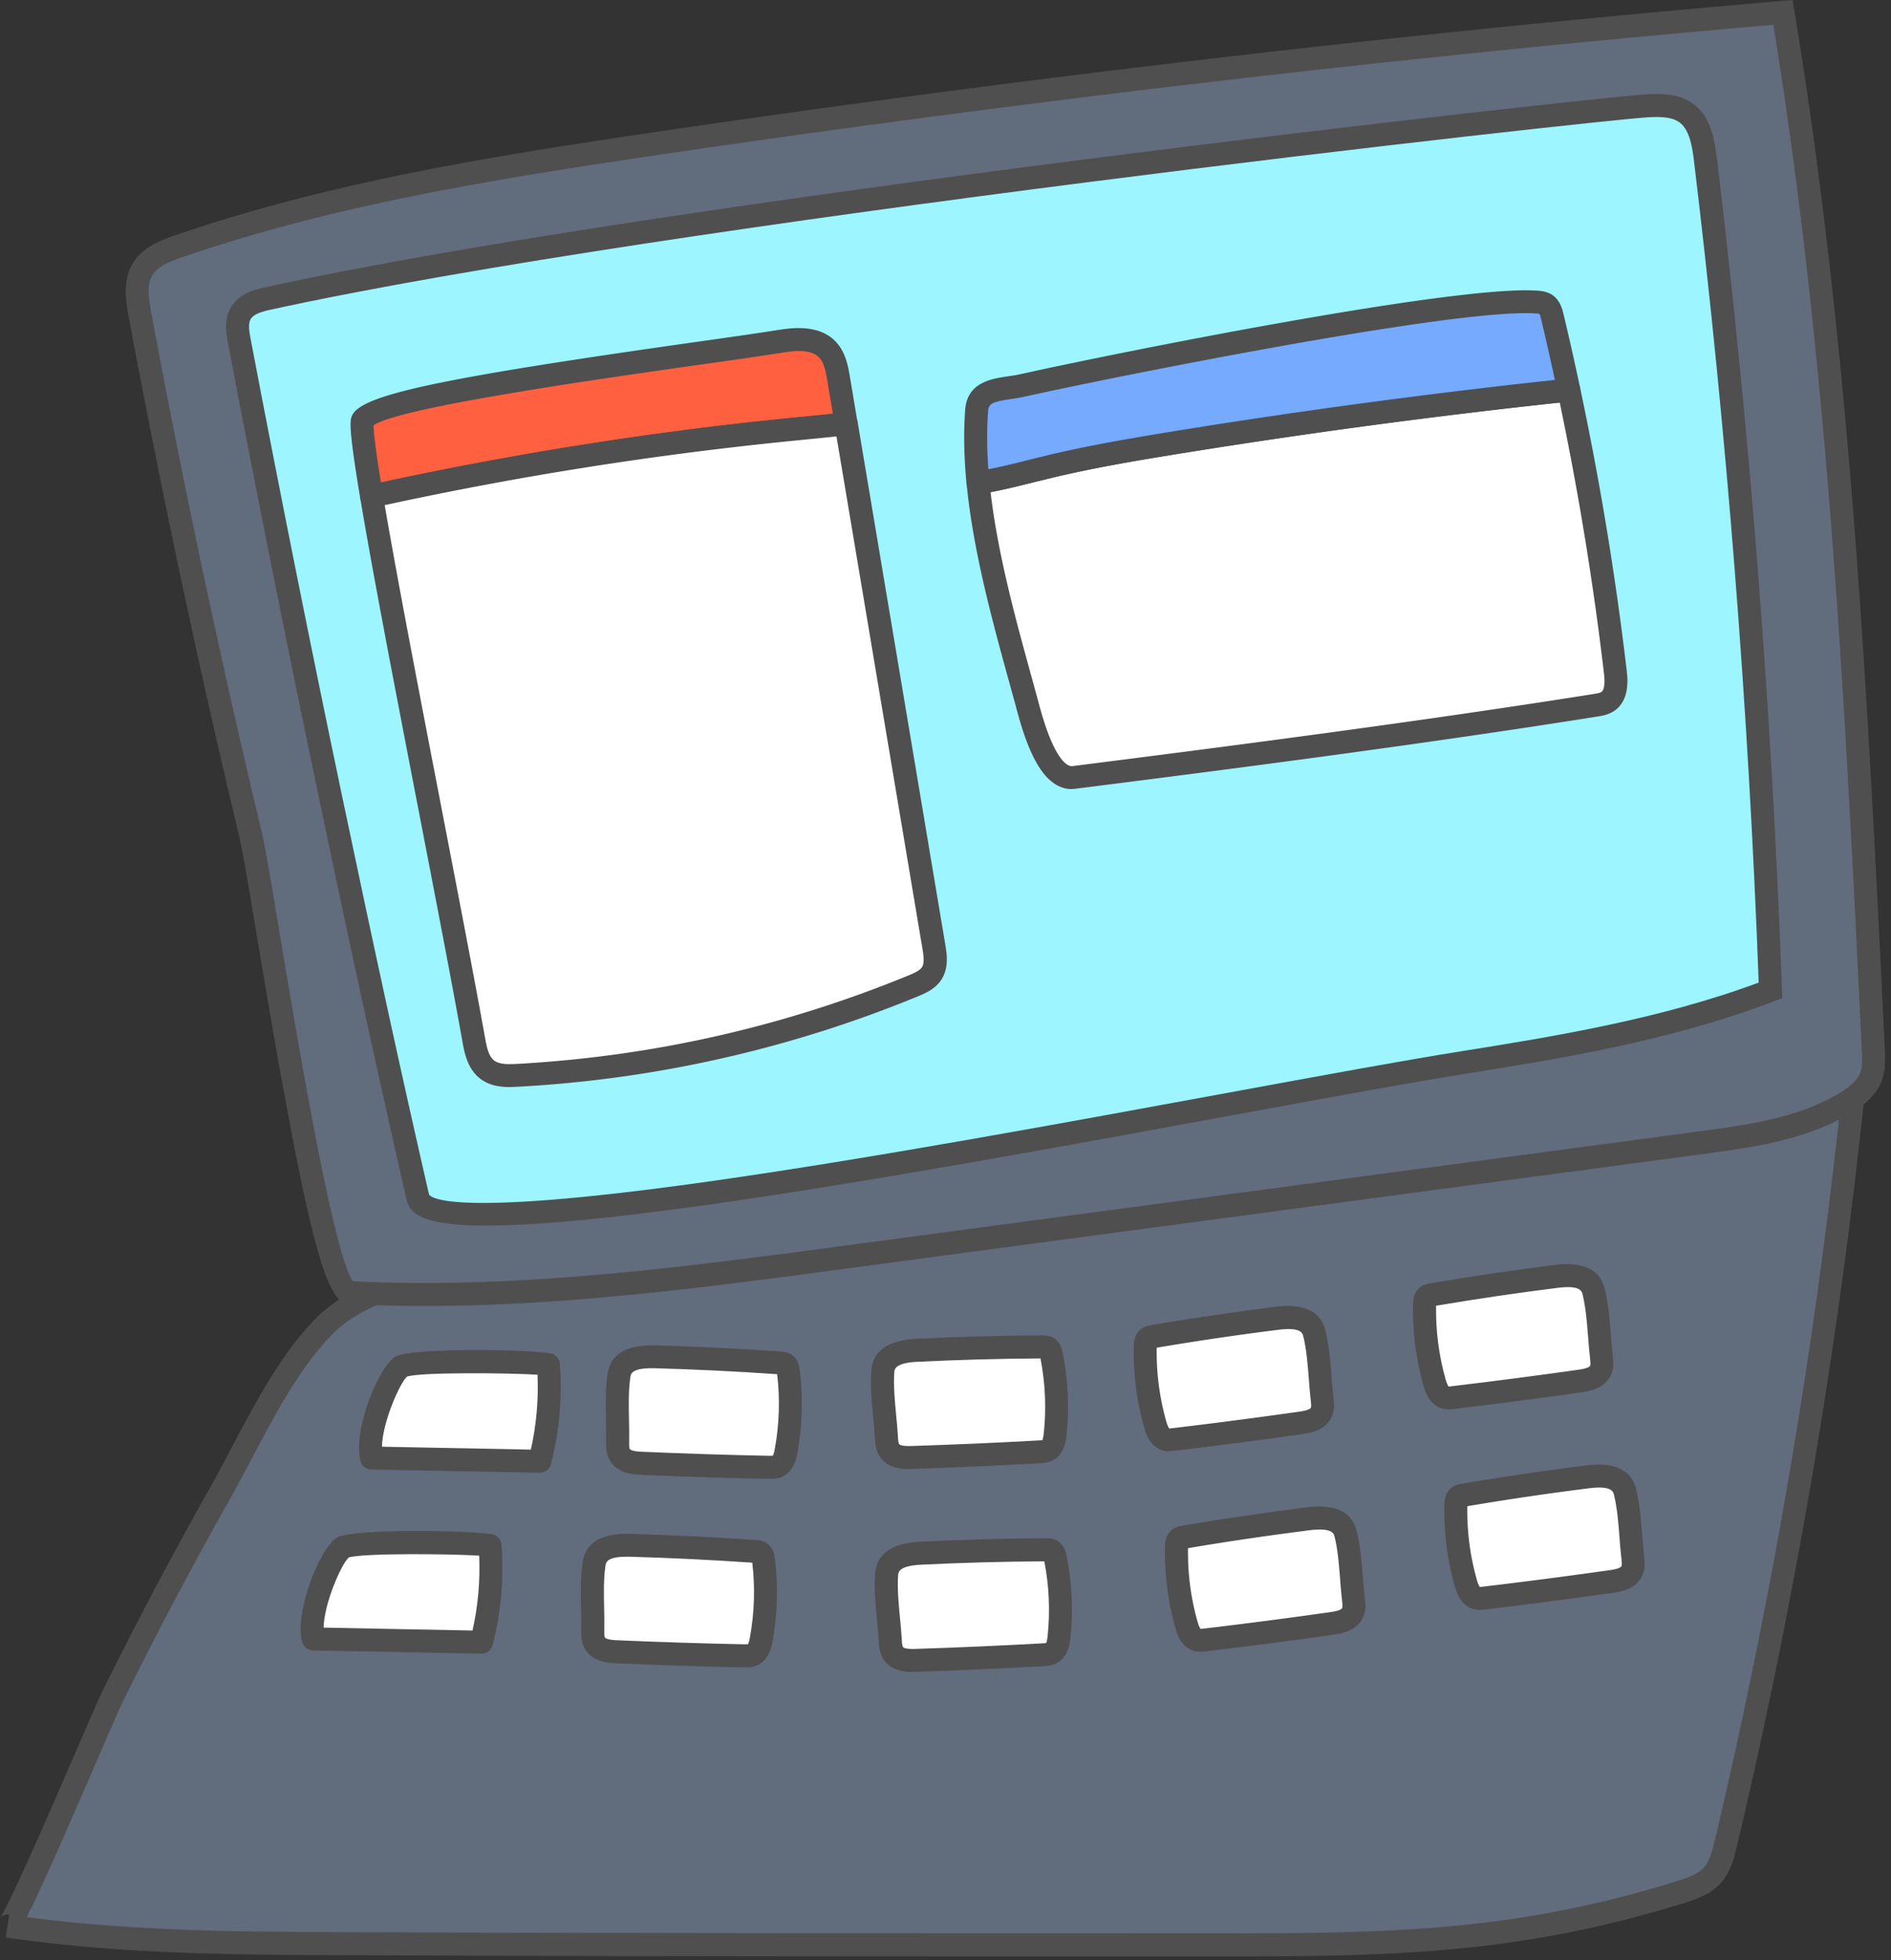
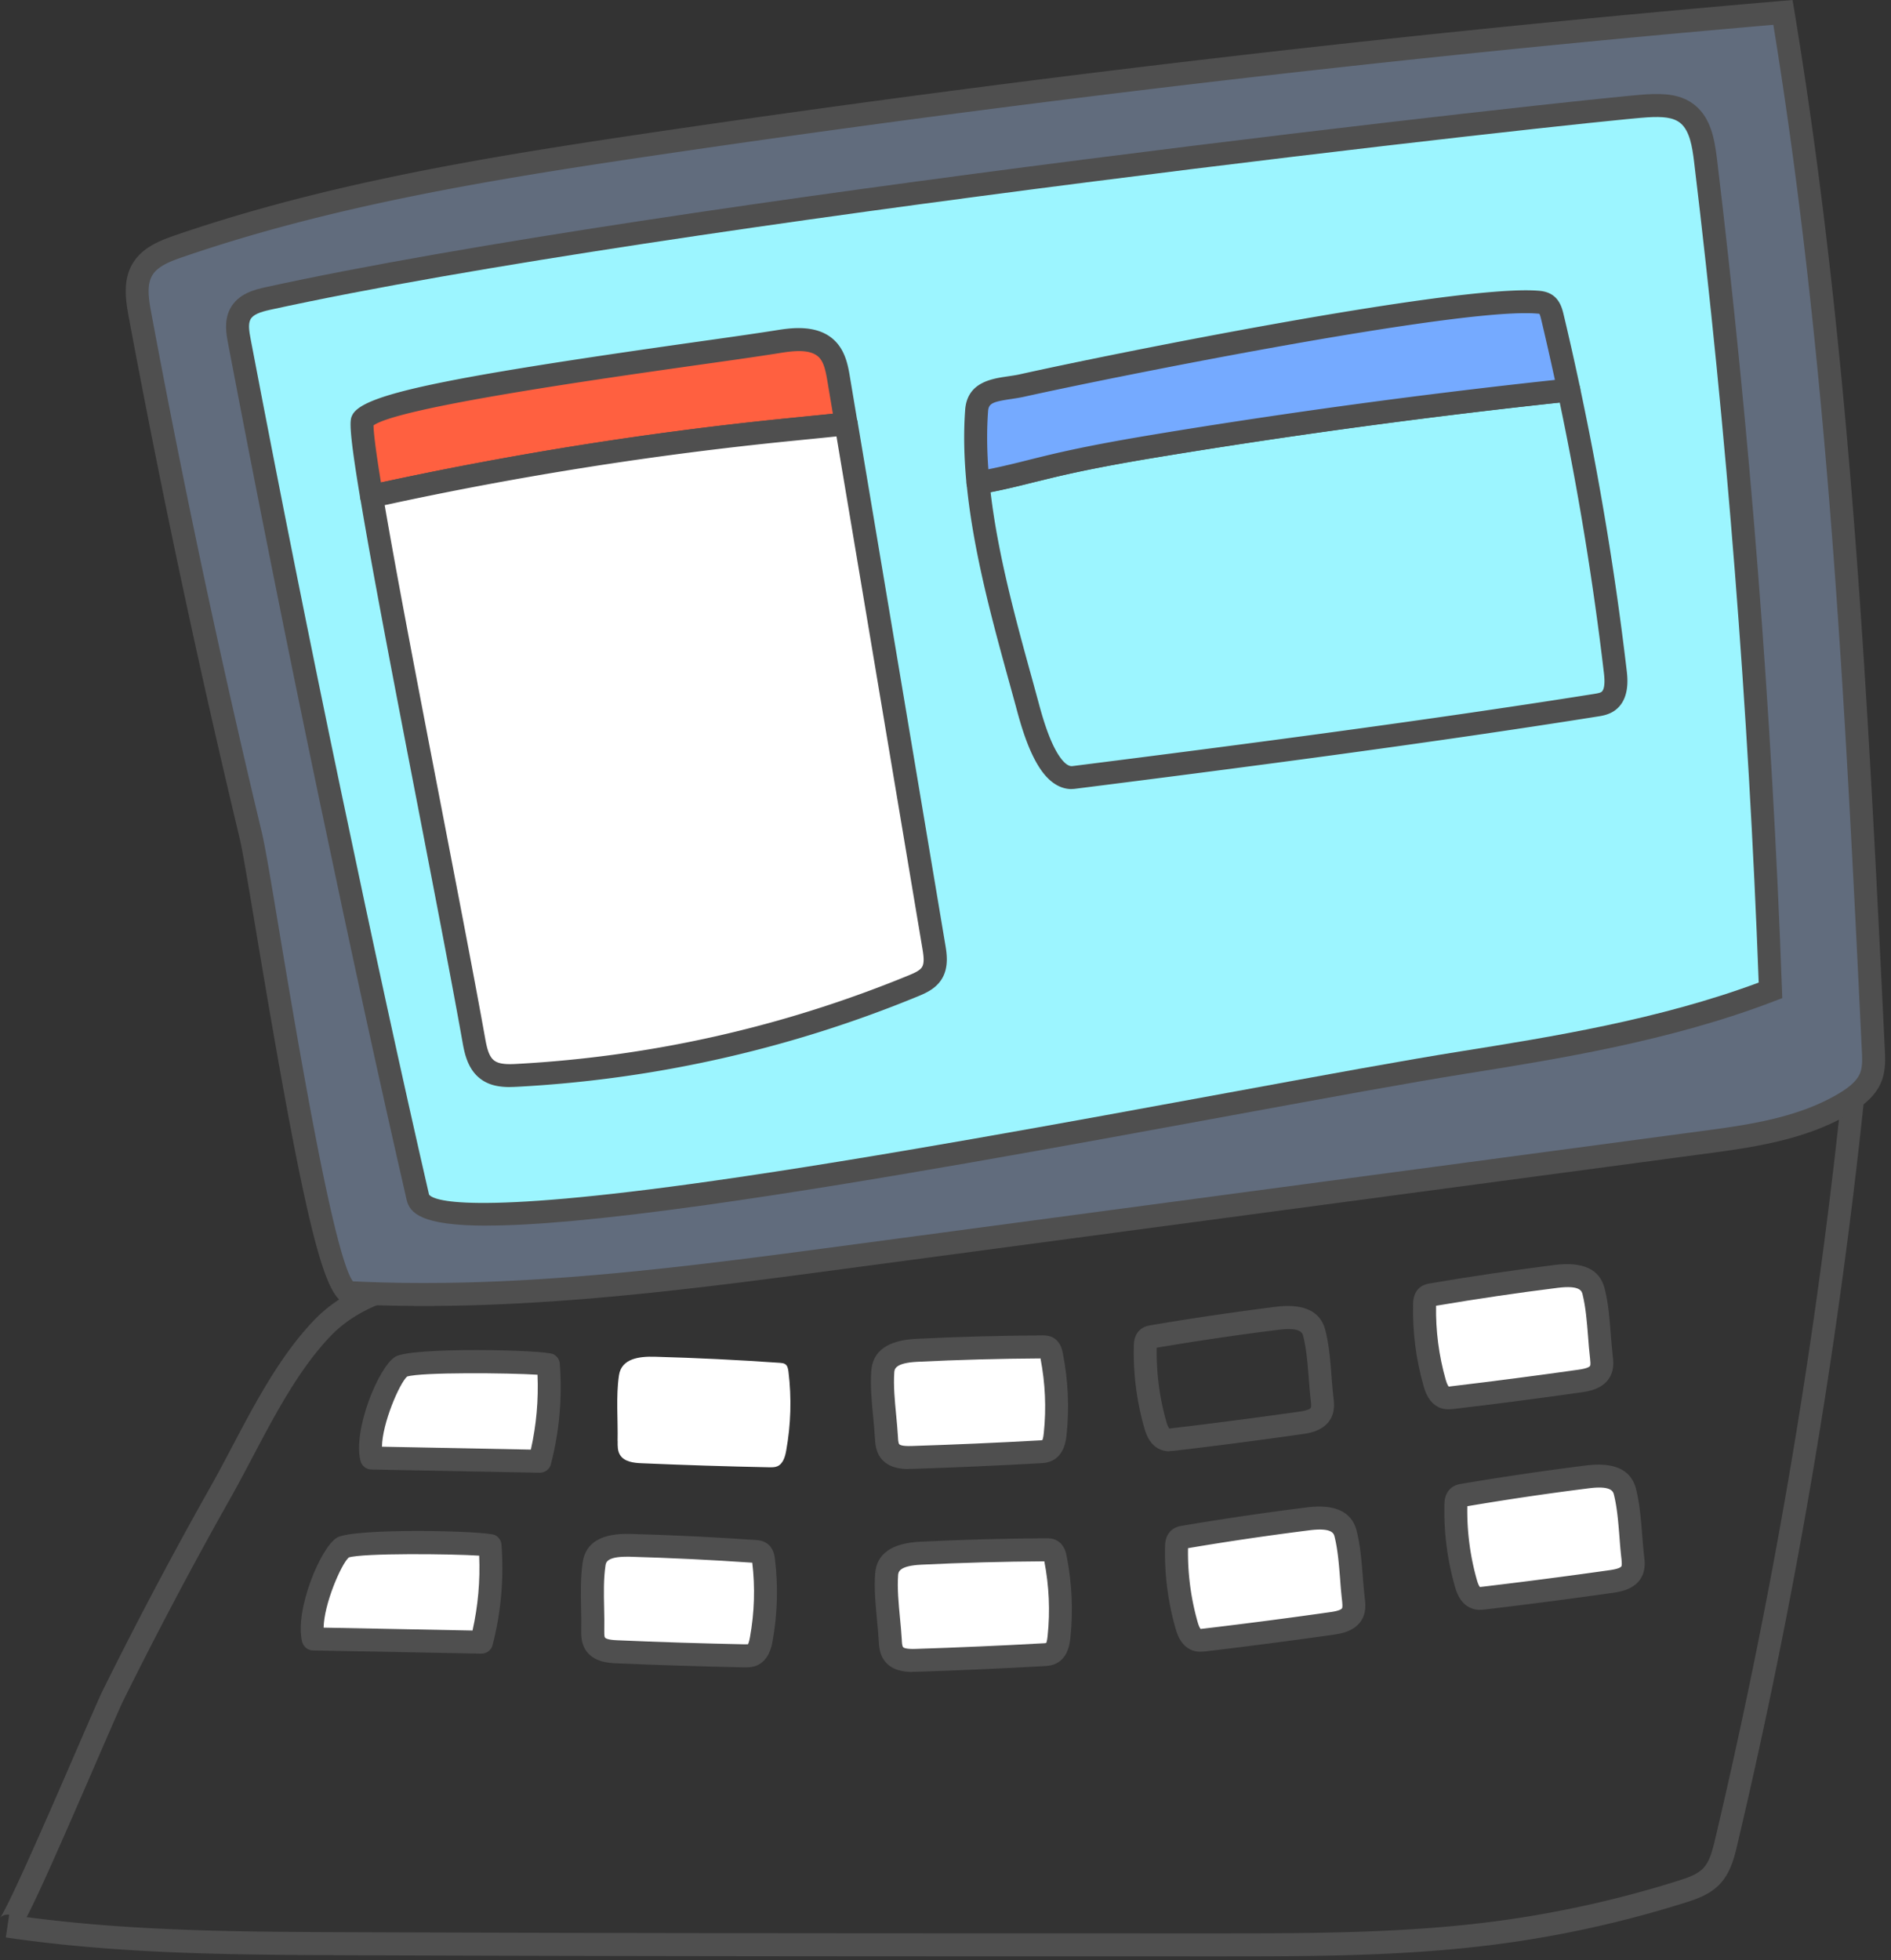
<svg xmlns="http://www.w3.org/2000/svg" width="247" height="256" viewBox="0 0 247 256" fill="none">
  <rect x="0" y="0" width="247" height="256" fill="#333333" stroke="none" />
-   <path d="M.98 251.56c14.68 2.17 29.57 2.25 44.4 2.31 37.92.15 75.84.15 113.76.15 11.87 0 23.79 0 35.57-1.49 8.45-1.07 16.81-2.89 24.93-5.46 1.4-.44 2.85-.94 3.87-1.99 1.14-1.17 1.56-2.85 1.94-4.44a777.055 777.055 0 0 0 16.56-97.37c-45.81 6.9-91.62 13.81-137.44 20.71-6.02.91-12.06 1.82-18.13 2.25-12.68.9-34.51-3.03-44.34 7.23-5.63 5.88-9.37 14.5-13.34 21.52-4.93 8.72-9.61 17.58-14.05 26.57-1.33 2.7-12.84 30.15-13.74 30.02l.01-.01z" fill="#616C7D" />
  <path d="M160.04 255.52h-.89c-37.29 0-75.84 0-113.77-.15-14.57-.06-29.64-.12-44.59-2.32H.76l.44-2.97c-.58-.08-1.04.2-1.2.4 1.07-1.33 6.93-14.83 10.07-22.09 1.68-3.88 2.9-6.68 3.3-7.5 4.44-8.97 9.18-17.93 14.09-26.64.95-1.68 1.87-3.43 2.85-5.28 3.09-5.87 6.3-11.93 10.71-16.54 7.83-8.17 22.65-7.86 34.55-7.62 3.94.08 7.66.16 10.76-.06 6.02-.43 12.12-1.35 18.02-2.24l139.35-21-.2 1.93A780.081 780.081 0 0 1 226.91 241c-.36 1.53-.86 3.62-2.32 5.13-1.24 1.28-2.84 1.86-4.5 2.38-8.19 2.58-16.67 4.44-25.19 5.51-11.59 1.46-23.41 1.5-34.86 1.5zM3.49 250.39c14 1.86 28.18 1.92 41.91 1.97 37.92.15 76.47.15 113.75.15 11.63 0 23.68 0 35.38-1.47 8.35-1.05 16.65-2.87 24.67-5.4 1.33-.42 2.49-.83 3.25-1.61.82-.85 1.18-2.14 1.56-3.74 7.39-31.26 12.88-63.3 16.32-95.25l-135.52 20.42c-5.96.9-12.12 1.83-18.25 2.26-3.24.23-7.03.15-11.04.07-11.91-.25-25.41-.52-32.33 6.7-4.12 4.3-7.22 10.18-10.22 15.86-.99 1.87-1.92 3.64-2.89 5.36-4.89 8.66-9.6 17.57-14.02 26.49-.37.76-1.7 3.82-3.24 7.37-5.2 12-7.82 17.92-9.34 20.82h.01z" fill="#4F4F4F" />
  <path d="M18.28 41.09c-.37-2-.71-4.21.35-5.95.98-1.61 2.89-2.36 4.67-2.97 19.91-6.85 40.83-10.23 61.67-13.31 49.12-7.27 98.45-13.02 147.92-17.25 7.41 44.76 9.61 90.19 11.8 135.5.06 1.2.11 2.43-.32 3.55-.57 1.48-1.9 2.51-3.25 3.34-5.6 3.42-12.32 4.36-18.82 5.23l-111.74 14.94c-21.53 2.88-43.21 5.77-64.91 4.66-3.81-.19-11.33-53.2-12.89-59.71-5.4-22.55-10.23-45.23-14.48-68.03z" fill="#616C7D" />
  <path d="M55.38 170.57c-3.27 0-6.54-.08-9.81-.24-2.96-.15-5.23-7.44-12.02-48.1-1.04-6.21-1.86-11.11-2.25-12.76a1371.56 1371.56 0 0 1-14.49-68.1c-.44-2.37-.76-4.86.55-7.01 1.23-2.02 3.47-2.92 5.47-3.61 19.88-6.84 40.64-10.23 61.93-13.38 48.92-7.23 98.72-13.04 148-17.25l1.38-.12.23 1.37c7.43 44.9 9.66 91.05 11.82 135.68.06 1.22.13 2.73-.42 4.16-.78 2.01-2.58 3.29-3.87 4.08-5.97 3.64-13.1 4.59-19.4 5.43l-111.74 14.94c-18.1 2.42-36.73 4.91-55.37 4.91h-.01zm-9.27-3.22c21.5 1.05 43.23-1.85 64.24-4.66l111.74-14.94c6.01-.8 12.81-1.71 18.24-5.02.92-.56 2.18-1.43 2.64-2.6.33-.84.27-1.9.22-2.93-2.13-44.09-4.34-89.66-11.56-133.96-48.77 4.2-98.03 9.96-146.44 17.11-21.15 3.13-41.76 6.49-61.4 13.25-1.57.54-3.17 1.17-3.88 2.33-.76 1.24-.51 3.02-.16 4.89 4.22 22.65 9.08 45.52 14.46 67.95.42 1.75 1.21 6.46 2.29 12.97 2.31 13.79 7.06 42.2 9.6 45.62l.01-.01z" fill="#4F4F4F" />
  <path d="M31.27 44.57c-.22-1.17-.43-2.44.09-3.5.67-1.33 2.22-1.78 3.61-2.08 51.41-11.27 172.08-24.68 180.19-25.17 1.85-.11 3.88-.1 5.33 1.13 1.63 1.37 2.02 3.8 2.28 5.99 4.33 35.98 7.17 72.16 8.49 108.4-12.91 4.97-26.57 7.26-40.14 9.43-32.65 5.21-134.45 26.69-136.54 17.58-4-17.44-7.77-34.94-11.44-52.46a3308.97 3308.97 0 0 1-11.87-59.32z" fill="#9CF5FF" />
  <path d="M63.58 160.08c-8.61 0-10.07-1.66-10.47-3.39-3.51-15.29-7.15-31.97-11.45-52.49-4.11-19.62-8.11-39.59-11.87-59.35-.22-1.15-.55-2.89.23-4.45 1.04-2.09 3.38-2.6 4.63-2.88 51.68-11.33 173.32-24.77 180.42-25.2 2.25-.13 4.58-.05 6.39 1.48 2.02 1.7 2.49 4.37 2.81 6.96 4.32 35.88 7.18 72.39 8.49 108.53l.04 1.07-1 .38c-13.58 5.23-28.47 7.6-40.44 9.51-7.32 1.17-18.09 3.15-30.56 5.44-21.17 3.89-47.51 8.74-68.48 11.68-14 1.96-22.97 2.7-28.74 2.7v.01zM32.74 44.29c3.76 19.74 7.75 39.69 11.86 59.29 4.3 20.5 7.93 37.17 11.44 52.44.51.7 4.78 2.82 37.33-1.82 20.65-2.94 46.28-7.66 66.88-11.45 12.49-2.3 23.27-4.28 30.63-5.45 11.53-1.84 25.82-4.12 38.84-8.97-1.33-35.7-4.17-71.76-8.44-107.2-.24-2-.58-4.03-1.76-5.03-.95-.8-2.4-.89-4.28-.78-7.08.43-128.4 13.84-179.95 25.14-1.31.29-2.26.62-2.59 1.29-.3.6-.15 1.54.04 2.54z" fill="#4F4F4F" />
  <path d="M209.17 177.21c.07.61.14 1.26-.13 1.81-.46.94-1.66 1.2-2.69 1.35a713.2 713.2 0 0 1-16.55 2.16c-.34.04-.7.08-1.03-.02-.79-.24-1.15-1.13-1.38-1.92-.95-3.32-1.39-6.79-1.31-10.24 0-.37.05-.79.34-1.03.17-.14.4-.18.62-.22 5.39-.92 10.81-1.71 16.24-2.4 1.95-.24 4.33-.23 4.88 1.96.68 2.7.69 5.77 1.02 8.55h-.01z" fill="#fff" />
  <path d="M189.24 184.07c-.28 0-.59-.03-.91-.12-1.69-.5-2.2-2.28-2.39-2.95-.99-3.48-1.45-7.07-1.36-10.69 0-.4.04-1.47.89-2.16.49-.39 1.03-.48 1.31-.53 5.39-.92 10.88-1.72 16.3-2.41 3.7-.46 5.89.57 6.52 3.09.49 1.94.65 3.99.8 5.98.07.93.15 1.86.25 2.75.08.67.2 1.68-.27 2.64-.86 1.76-2.94 2.06-3.83 2.18-5.48.78-11.06 1.51-16.59 2.16-.2.02-.45.05-.73.05l.01.01zm-1.66-13.54c-.06 3.26.36 6.51 1.25 9.65.21.75.39.9.41.92.02-.01.26-.04.38-.05 5.5-.65 11.06-1.38 16.52-2.15 1.22-.17 1.5-.4 1.56-.52.08-.17.02-.68-.01-.98-.11-.93-.19-1.9-.26-2.87-.15-1.87-.3-3.79-.72-5.49-.1-.39-.3-1.21-3.24-.84-5.29.66-10.63 1.45-15.89 2.34v-.01z" fill="#4F4F4F" />
  <path d="M213.26 203.399c.07.61.14 1.26-.13 1.81-.46.94-1.66 1.2-2.69 1.35a713.2 713.2 0 0 1-16.55 2.16c-.34.04-.7.08-1.03-.02-.79-.24-1.15-1.13-1.38-1.92-.95-3.32-1.39-6.79-1.31-10.24 0-.37.05-.79.34-1.03.17-.14.4-.18.62-.22 5.4-.92 10.81-1.71 16.24-2.4 1.95-.24 4.33-.23 4.88 1.96.68 2.7.69 5.77 1.02 8.55h-.01z" fill="#fff" />
  <path d="M193.32 210.259c-.28 0-.59-.03-.9-.13-1.69-.5-2.2-2.28-2.39-2.95a35.79 35.79 0 0 1-1.36-10.69c0-.4.04-1.47.9-2.16.48-.39 1.02-.48 1.31-.53 5.39-.91 10.88-1.72 16.3-2.4 3.7-.46 5.89.57 6.52 3.09.48 1.93.64 3.99.8 5.97.07.94.15 1.86.25 2.76.08.67.2 1.68-.27 2.64-.85 1.76-2.94 2.05-3.83 2.18-5.51.78-11.09 1.51-16.59 2.16-.21.03-.46.05-.73.05l-.01.01zm-1.66-13.55c-.06 3.26.36 6.51 1.25 9.65.21.75.39.9.41.92.02 0 .25-.04.39-.05 5.47-.65 11.03-1.37 16.52-2.15 1.22-.17 1.5-.4 1.56-.52.08-.17.03-.68 0-.98-.11-.94-.19-1.9-.26-2.88-.15-1.86-.3-3.79-.72-5.48-.1-.39-.3-1.21-3.24-.84-5.29.66-10.63 1.45-15.89 2.34l-.02-.01z" fill="#4F4F4F" />
-   <path d="M204.92 50.94c-17.48 1.85-34.9 4.18-52.24 7.02-5.17.84-10.35 1.73-15.45 2.95-3.14.75-6.3 1.63-9.49 2.15.94 9.58 3.85 19.58 6.24 28.28.45 1.66 1.49 5.94 3.24 8.4.84 1.19 1.85 1.95 3.03 1.8 22.1-2.79 46.15-5.93 68.15-9.42.56-.09 1.13-.18 1.6-.5 1.18-.79 1.15-2.51.99-3.92a401.361 401.361 0 0 0-6.07-36.77v.01z" fill="#fff" />
  <path d="M139.97 103.06c-1.11 0-2.57-.49-3.96-2.45-1.74-2.46-2.77-6.29-3.32-8.36l-.74-2.69c-2.26-8.18-4.82-17.45-5.69-26.36a1.5 1.5 0 0 1 1.25-1.63c2.33-.38 4.71-.97 7.01-1.55.79-.2 1.58-.39 2.36-.58 5.31-1.27 10.81-2.2 15.55-2.98a941.88 941.88 0 0 1 52.33-7.03c.77-.08 1.46.43 1.62 1.18a405.48 405.48 0 0 1 6.09 36.91c.13 1.07.46 3.93-1.64 5.34-.75.5-1.59.64-2.2.73-22.26 3.54-46.96 6.75-68.19 9.43-.15.02-.31.03-.48.03l.01.01zm-10.58-38.77c.97 8.25 3.34 16.85 5.45 24.48l.74 2.71c.47 1.75 1.44 5.38 2.87 7.4.41.58 1.02 1.25 1.62 1.18 21.21-2.68 45.88-5.89 68.1-9.42.37-.06.8-.13 1-.26.26-.18.54-.75.33-2.5-1.38-11.73-3.32-23.6-5.77-35.31a946.644 946.644 0 0 0-50.82 6.86c-4.91.8-10.13 1.69-15.34 2.93l-2.34.57c-1.91.48-3.88.97-5.86 1.35l.02.01z" fill="#4F4F4F" />
  <path d="M152.67 57.96c17.34-2.83 34.77-5.16 52.24-7.02-.68-3.21-1.4-6.41-2.16-9.6-.14-.58-.31-1.21-.8-1.56-.37-.27-.85-.31-1.3-.34-10.55-.72-55.23 8.24-67.17 10.91-2.63.59-5.7.26-5.92 3.27-.23 3.05-.14 6.22.18 9.44 3.18-.52 6.34-1.4 9.49-2.15 5.1-1.22 10.27-2.11 15.45-2.95h-.01z" fill="#75AAFF" />
  <path d="M127.74 64.56c-.33 0-.65-.11-.91-.31a1.49 1.49 0 0 1-.58-1.04c-.34-3.53-.4-6.7-.18-9.69.27-3.59 3.44-4.05 5.54-4.36.52-.08 1.04-.15 1.55-.26 11.76-2.63 56.74-11.69 67.6-10.94.5.03 1.34.09 2.08.62.96.69 1.23 1.82 1.38 2.43.71 2.96 1.42 6.12 2.17 9.63a1.49 1.49 0 0 1-1.31 1.8 946.544 946.544 0 0 0-52.16 7c-4.91.8-10.13 1.69-15.34 2.93l-2.34.57c-2.36.59-4.8 1.2-7.26 1.6-.08.01-.16.02-.24.02zm71.52-23.66c-12.39 0-54.66 8.51-65.45 10.91-.58.13-1.18.22-1.77.31-2.46.36-2.91.6-2.98 1.61-.17 2.32-.16 4.85.04 7.56 1.81-.36 3.64-.81 5.42-1.26.79-.2 1.58-.39 2.36-.58 5.31-1.27 10.81-2.2 15.55-2.98 16.65-2.72 33.69-5.02 50.67-6.85-.62-2.85-1.21-5.46-1.8-7.93-.04-.15-.14-.6-.24-.71-.05-.01-.38-.03-.51-.04-.38-.03-.82-.04-1.3-.04h.01z" fill="#4F4F4F" />
  <path d="m48.54 190.43 21.97.42c1.06-4.11 1.44-8.4 1.11-12.63-.03-.33-17.55-.75-19.22.26-1.48.89-4.72 8.47-3.87 11.95h.01z" fill="#fff" />
  <path d="M70.51 192.35h-.03l-21.97-.42c-.68-.01-1.26-.48-1.43-1.14-1-4.06 2.39-12.29 4.55-13.59 2.16-1.3 19.5-.92 20.66-.33.46.24.79.71.83 1.23.34 4.43-.05 8.84-1.16 13.13-.17.66-.77 1.12-1.45 1.12zm-20.62-3.4 19.45.38c.72-3.21 1.01-6.49.87-9.78-3.69-.24-15.2-.35-17.04.24-.99.89-3.23 6.06-3.28 9.17v-.01z" fill="#4F4F4F" />
  <path d="m40.91 214.05 21.97.42c1.06-4.11 1.44-8.4 1.11-12.63-.03-.33-17.55-.75-19.22.26-1.48.89-4.72 8.47-3.87 11.95h.01z" fill="#fff" />
  <path d="M62.89 215.98h-.03l-21.97-.42c-.68-.01-1.26-.48-1.43-1.14-1-4.06 2.39-12.29 4.55-13.59 2.16-1.3 19.5-.92 20.66-.33.46.24.79.71.83 1.23.34 4.43-.05 8.84-1.16 13.13-.17.66-.77 1.12-1.45 1.12zm-20.62-3.4 19.45.38c.72-3.21 1.01-6.49.87-9.78-3.69-.24-15.2-.35-17.04.24-.99.89-3.23 6.06-3.28 9.17v-.01z" fill="#4F4F4F" />
  <path d="M77.43 212.86c-.01.61-.02 1.27.31 1.79.55.89 1.77 1.04 2.81 1.08 5.56.24 11.12.42 16.69.53.35 0 .7.01 1.02-.12.76-.31 1.04-1.24 1.18-2.05.62-3.4.72-6.89.3-10.32-.05-.37-.12-.79-.44-.99-.19-.12-.42-.14-.64-.16-5.46-.38-10.93-.65-16.4-.8-1.96-.05-4.33.2-4.66 2.43-.41 2.76-.12 5.81-.18 8.6l.01.01z" fill="#fff" />
  <path d="M97.46 217.77h-.26c-5.55-.11-11.18-.29-16.72-.53-.9-.04-3.01-.13-4.03-1.8-.56-.92-.54-1.93-.53-2.6.02-.9 0-1.83-.02-2.77-.04-1.99-.08-4.06.21-6.03.38-2.56 2.45-3.8 6.19-3.7 5.47.15 11.01.42 16.46.8.29.02.84.06 1.36.4.93.61 1.05 1.67 1.1 2.06.44 3.59.33 7.21-.31 10.77-.11.62-.46 2.5-2.09 3.17-.5.2-.97.23-1.36.23zm-15.62-14.45c-2.58 0-2.7.77-2.75 1.15-.26 1.72-.22 3.66-.18 5.53.02.98.04 1.95.02 2.89 0 .3-.02.81.08.97.07.12.37.32 1.6.37 5.52.24 11.12.42 16.65.53.13 0 .36 0 .44-.01 0 0 .13-.18.26-.92.58-3.21.69-6.49.3-9.73-5.32-.37-10.71-.63-16.04-.78h-.38z" fill="#4F4F4F" />
  <path d="M80.68 188.24c-.01.61-.02 1.27.31 1.79.55.89 1.77 1.04 2.81 1.08 5.56.24 11.12.42 16.69.53.35 0 .7.01 1.02-.12.76-.31 1.04-1.24 1.18-2.05.62-3.4.72-6.89.3-10.32-.05-.37-.12-.79-.44-.99-.19-.12-.42-.14-.64-.16-5.46-.38-10.93-.65-16.4-.8-1.96-.05-4.33.2-4.66 2.43-.41 2.76-.12 5.81-.18 8.6l.01.01z" fill="#fff" />
-   <path d="M100.71 193.15h-.26c-5.55-.11-11.18-.29-16.72-.53-.9-.04-3.01-.13-4.03-1.8-.56-.92-.54-1.93-.53-2.6.02-.9 0-1.83-.02-2.77-.04-1.99-.08-4.06.21-6.03.38-2.56 2.46-3.81 6.19-3.7 5.47.15 11.01.42 16.46.8.29.02.84.06 1.36.4.93.61 1.05 1.67 1.1 2.06.44 3.59.33 7.21-.31 10.77-.11.62-.46 2.5-2.09 3.17-.5.2-.97.23-1.36.23zM85.09 178.7c-2.58 0-2.7.77-2.75 1.15-.26 1.72-.22 3.66-.18 5.53.02.98.04 1.95.02 2.89 0 .3-.02.81.08.97.07.12.37.32 1.6.37 5.52.24 11.12.42 16.65.53.13 0 .36 0 .44-.01 0 0 .13-.18.26-.92.58-3.21.69-6.49.3-9.73-5.32-.37-10.71-.63-16.04-.78h-.38z" fill="#4F4F4F" />
  <path d="M115.78 187.73c.03.61.08 1.26.44 1.76.61.85 1.84.9 2.89.87 5.56-.18 11.12-.42 16.68-.73.35-.02.7-.04 1.01-.2.74-.37.94-1.31 1.02-2.13.36-3.44.19-6.93-.48-10.32-.07-.37-.18-.77-.51-.95-.19-.11-.43-.11-.65-.11-5.47.03-10.94.18-16.41.45-1.96.1-4.3.52-4.46 2.77-.2 2.78.32 5.81.47 8.59z" fill="#fff" />
  <path d="M118.66 191.87c-1.03 0-2.69-.16-3.66-1.5-.63-.87-.68-1.88-.72-2.56-.05-.9-.14-1.82-.23-2.76-.19-1.98-.39-4.04-.24-6.03.19-2.58 2.17-3.98 5.89-4.16 5.45-.27 11-.42 16.47-.45.3 0 .84 0 1.38.29.97.54 1.18 1.58 1.26 1.97.71 3.55.88 7.17.5 10.77-.07.62-.26 2.53-1.85 3.32-.6.3-1.2.33-1.6.35-5.54.31-11.16.56-16.71.74h-.5l.01.02zm17.24-14.45c-5.34.03-10.74.18-16.05.44-2.95.14-3.01.98-3.04 1.38-.12 1.74.06 3.66.24 5.53.09.97.19 1.94.24 2.88.01.28.04.81.16.96.08.11.39.29 1.62.25 5.53-.18 11.12-.42 16.64-.73.13 0 .36-.02.44-.04 0 0 .12-.19.19-.94.34-3.25.19-6.51-.43-9.72l-.01-.01z" fill="#4F4F4F" />
  <path d="M116.28 214.23c.03.61.08 1.26.44 1.76.61.85 1.84.9 2.89.87 5.56-.18 11.12-.42 16.68-.73.35-.02.7-.04 1.01-.2.74-.37.94-1.31 1.02-2.13.36-3.44.19-6.93-.48-10.32-.07-.37-.18-.77-.51-.95-.19-.11-.43-.11-.65-.11-5.47.03-10.94.18-16.41.45-1.96.1-4.3.52-4.46 2.77-.2 2.78.32 5.81.47 8.59z" fill="#fff" />
  <path d="M119.16 218.37c-1.03 0-2.69-.16-3.66-1.5-.63-.87-.68-1.88-.72-2.56-.05-.9-.14-1.82-.23-2.76-.19-1.98-.39-4.04-.24-6.03.19-2.58 2.17-3.98 5.89-4.16 5.45-.27 11-.42 16.47-.45.3 0 .84 0 1.38.29.97.54 1.18 1.58 1.26 1.97.71 3.55.88 7.17.5 10.77-.07.62-.26 2.53-1.85 3.32-.6.3-1.2.33-1.6.35-5.54.31-11.16.56-16.71.74h-.5l.01.02zm17.24-14.45c-5.34.03-10.74.18-16.05.44-2.95.14-3.01.98-3.04 1.38-.12 1.74.06 3.66.24 5.53.09.97.19 1.94.24 2.88.01.28.04.81.16.96.08.11.39.29 1.62.25 5.53-.18 11.12-.42 16.64-.73.13 0 .36-.02.44-.04 0 0 .12-.19.19-.94.34-3.25.19-6.51-.43-9.72l-.01-.01z" fill="#4F4F4F" />
-   <path d="M172.68 182.679c.07.61.14 1.26-.13 1.81-.46.94-1.66 1.2-2.69 1.35a713.2 713.2 0 0 1-16.55 2.16c-.34.04-.7.08-1.03-.02-.79-.24-1.15-1.13-1.38-1.92-.95-3.32-1.39-6.79-1.31-10.24 0-.37.05-.79.34-1.03.17-.14.4-.18.62-.22 5.39-.91 10.81-1.71 16.24-2.4 1.95-.24 4.33-.23 4.88 1.96.68 2.7.69 5.77 1.02 8.55h-.01z" fill="#fff" />
  <path d="M152.75 189.55c-.28 0-.59-.03-.9-.13-1.69-.5-2.2-2.28-2.39-2.95a35.79 35.79 0 0 1-1.36-10.69c0-.4.04-1.47.89-2.16.49-.39 1.02-.48 1.31-.53 5.39-.92 10.88-1.72 16.3-2.41 3.7-.46 5.89.57 6.52 3.08.49 1.94.65 3.99.8 5.98.07.93.15 1.86.25 2.75.08.67.2 1.68-.27 2.64-.85 1.76-2.94 2.06-3.83 2.18-5.47.78-11.05 1.51-16.59 2.16-.21.02-.46.05-.74.05l.01.03zm-1.66-13.54c-.06 3.26.36 6.51 1.25 9.65.21.75.39.9.41.92.02 0 .25-.04.39-.05 5.51-.65 11.07-1.38 16.52-2.15 1.22-.17 1.5-.4 1.56-.52.08-.17.02-.68-.01-.98-.11-.93-.19-1.9-.26-2.87-.15-1.87-.3-3.8-.72-5.49-.1-.39-.3-1.21-3.24-.84-5.29.66-10.63 1.45-15.89 2.34l-.01-.01z" fill="#4F4F4F" />
  <path d="M176.77 208.87c.07.61.14 1.26-.13 1.81-.46.94-1.66 1.2-2.69 1.35a713.2 713.2 0 0 1-16.55 2.16c-.34.04-.7.08-1.03-.02-.79-.24-1.15-1.13-1.38-1.92-.95-3.32-1.39-6.79-1.31-10.24 0-.37.05-.79.34-1.03.17-.14.4-.18.62-.22 5.39-.91 10.81-1.71 16.24-2.4 1.95-.24 4.33-.23 4.88 1.96.68 2.7.69 5.77 1.02 8.55h-.01z" fill="#fff" />
  <path d="M156.84 215.729c-.28 0-.59-.03-.91-.12-1.69-.5-2.2-2.28-2.39-2.95a35.79 35.79 0 0 1-1.36-10.69c0-.4.04-1.47.9-2.16.48-.39 1.02-.48 1.31-.53 5.38-.91 10.86-1.72 16.3-2.4 3.7-.47 5.89.57 6.52 3.08.48 1.93.64 3.99.8 5.97.07.94.15 1.86.25 2.76.08.67.2 1.68-.27 2.64-.85 1.76-2.94 2.05-3.83 2.18-5.51.78-11.09 1.51-16.59 2.16-.2.02-.45.05-.73.05v.01zm-1.66-13.54c-.06 3.26.36 6.51 1.25 9.65.21.75.39.9.41.92.02-.01.26-.04.38-.05 5.48-.65 11.04-1.37 16.52-2.15 1.22-.17 1.5-.4 1.56-.52.08-.17.03-.68 0-.98-.11-.94-.19-1.9-.26-2.88-.15-1.86-.3-3.79-.72-5.48-.1-.39-.3-1.2-3.23-.84-5.3.67-10.65 1.45-15.89 2.34l-.02-.01z" fill="#4F4F4F" />
  <path d="M110.52 55.36c-.33-1.95-.66-3.91-.98-5.86-.23-1.38-.51-2.84-1.47-3.85-1.56-1.63-4.17-1.39-6.4-1.03-11.92 1.92-52.64 6.83-54.31 10.27-.26.54.22 4.27 1.17 9.93 17.96-3.95 36.15-6.86 54.45-8.69 2.51-.25 5.03-.49 7.55-.77h-.01z" fill="#FF6040" />
  <path d="M48.53 66.32a1.509 1.509 0 0 1-1.48-1.26c-1.61-9.65-1.32-10.25-1.04-10.83 1.29-2.67 11.33-4.81 44.72-9.54 4.4-.62 8.2-1.16 10.7-1.56 1.77-.28 5.46-.88 7.72 1.48 1.32 1.38 1.64 3.26 1.87 4.64l.98 5.86c.07.41-.03.82-.28 1.15-.25.33-.62.54-1.03.59-1.83.2-3.65.38-5.48.56l-2.08.21c-18.1 1.81-36.36 4.73-54.27 8.66-.11.02-.21.04-.32.04h-.01zm.26-10.77c0 .64.15 2.44.97 7.47 17.53-3.79 35.38-6.61 53.07-8.38l2.09-.21c1.29-.13 2.58-.25 3.87-.39l-.72-4.29c-.22-1.29-.45-2.41-1.08-3.06-1.03-1.07-3.05-.92-5.08-.59-2.52.41-6.34.95-10.75 1.57-12.77 1.81-39.06 5.53-42.37 7.89v-.01z" fill="#4F4F4F" />
  <path d="M121.97 123.619c-3.82-22.75-7.63-45.51-11.45-68.26-2.51.28-5.03.51-7.55.77-18.3 1.83-36.49 4.74-54.45 8.69 2.91 17.42 10.17 53.16 13.35 71 .25 1.41.58 2.95 1.71 3.84 1.11.88 2.67.87 4.09.79a159.24 159.24 0 0 0 51.59-11.67c.93-.38 1.91-.82 2.44-1.67.63-1.01.46-2.31.26-3.48l.01-.01z" fill="#fff" />
  <path d="M66.64 141.979c-1.37 0-2.8-.2-3.98-1.15-1.64-1.3-2.02-3.46-2.25-4.75-1.38-7.74-3.51-18.74-5.76-30.39-2.92-15.12-5.95-30.76-7.59-40.63-.13-.79.38-1.54 1.16-1.71 18.03-3.96 36.41-6.9 54.62-8.72l2.09-.21c1.82-.18 3.63-.36 5.44-.56.8-.09 1.51.46 1.65 1.24l11.45 68.26c.19 1.12.5 2.98-.47 4.53-.76 1.21-1.97 1.78-3.15 2.26a159.852 159.852 0 0 1-52.08 11.78c-.36.02-.74.04-1.12.04l-.01.01zm-16.39-76c1.69 9.88 4.56 24.74 7.34 39.15 2.25 11.66 4.38 22.67 5.77 30.43.22 1.23.47 2.38 1.16 2.93.69.55 1.89.53 3.07.46 17.6-.97 34.8-4.86 51.1-11.56.76-.31 1.46-.63 1.74-1.08.34-.54.21-1.5.05-2.44l-11.22-66.87c-1.36.14-2.71.28-4.07.41l-2.08.21a470.997 470.997 0 0 0-52.88 8.36h.02z" fill="#4F4F4F" />
</svg>